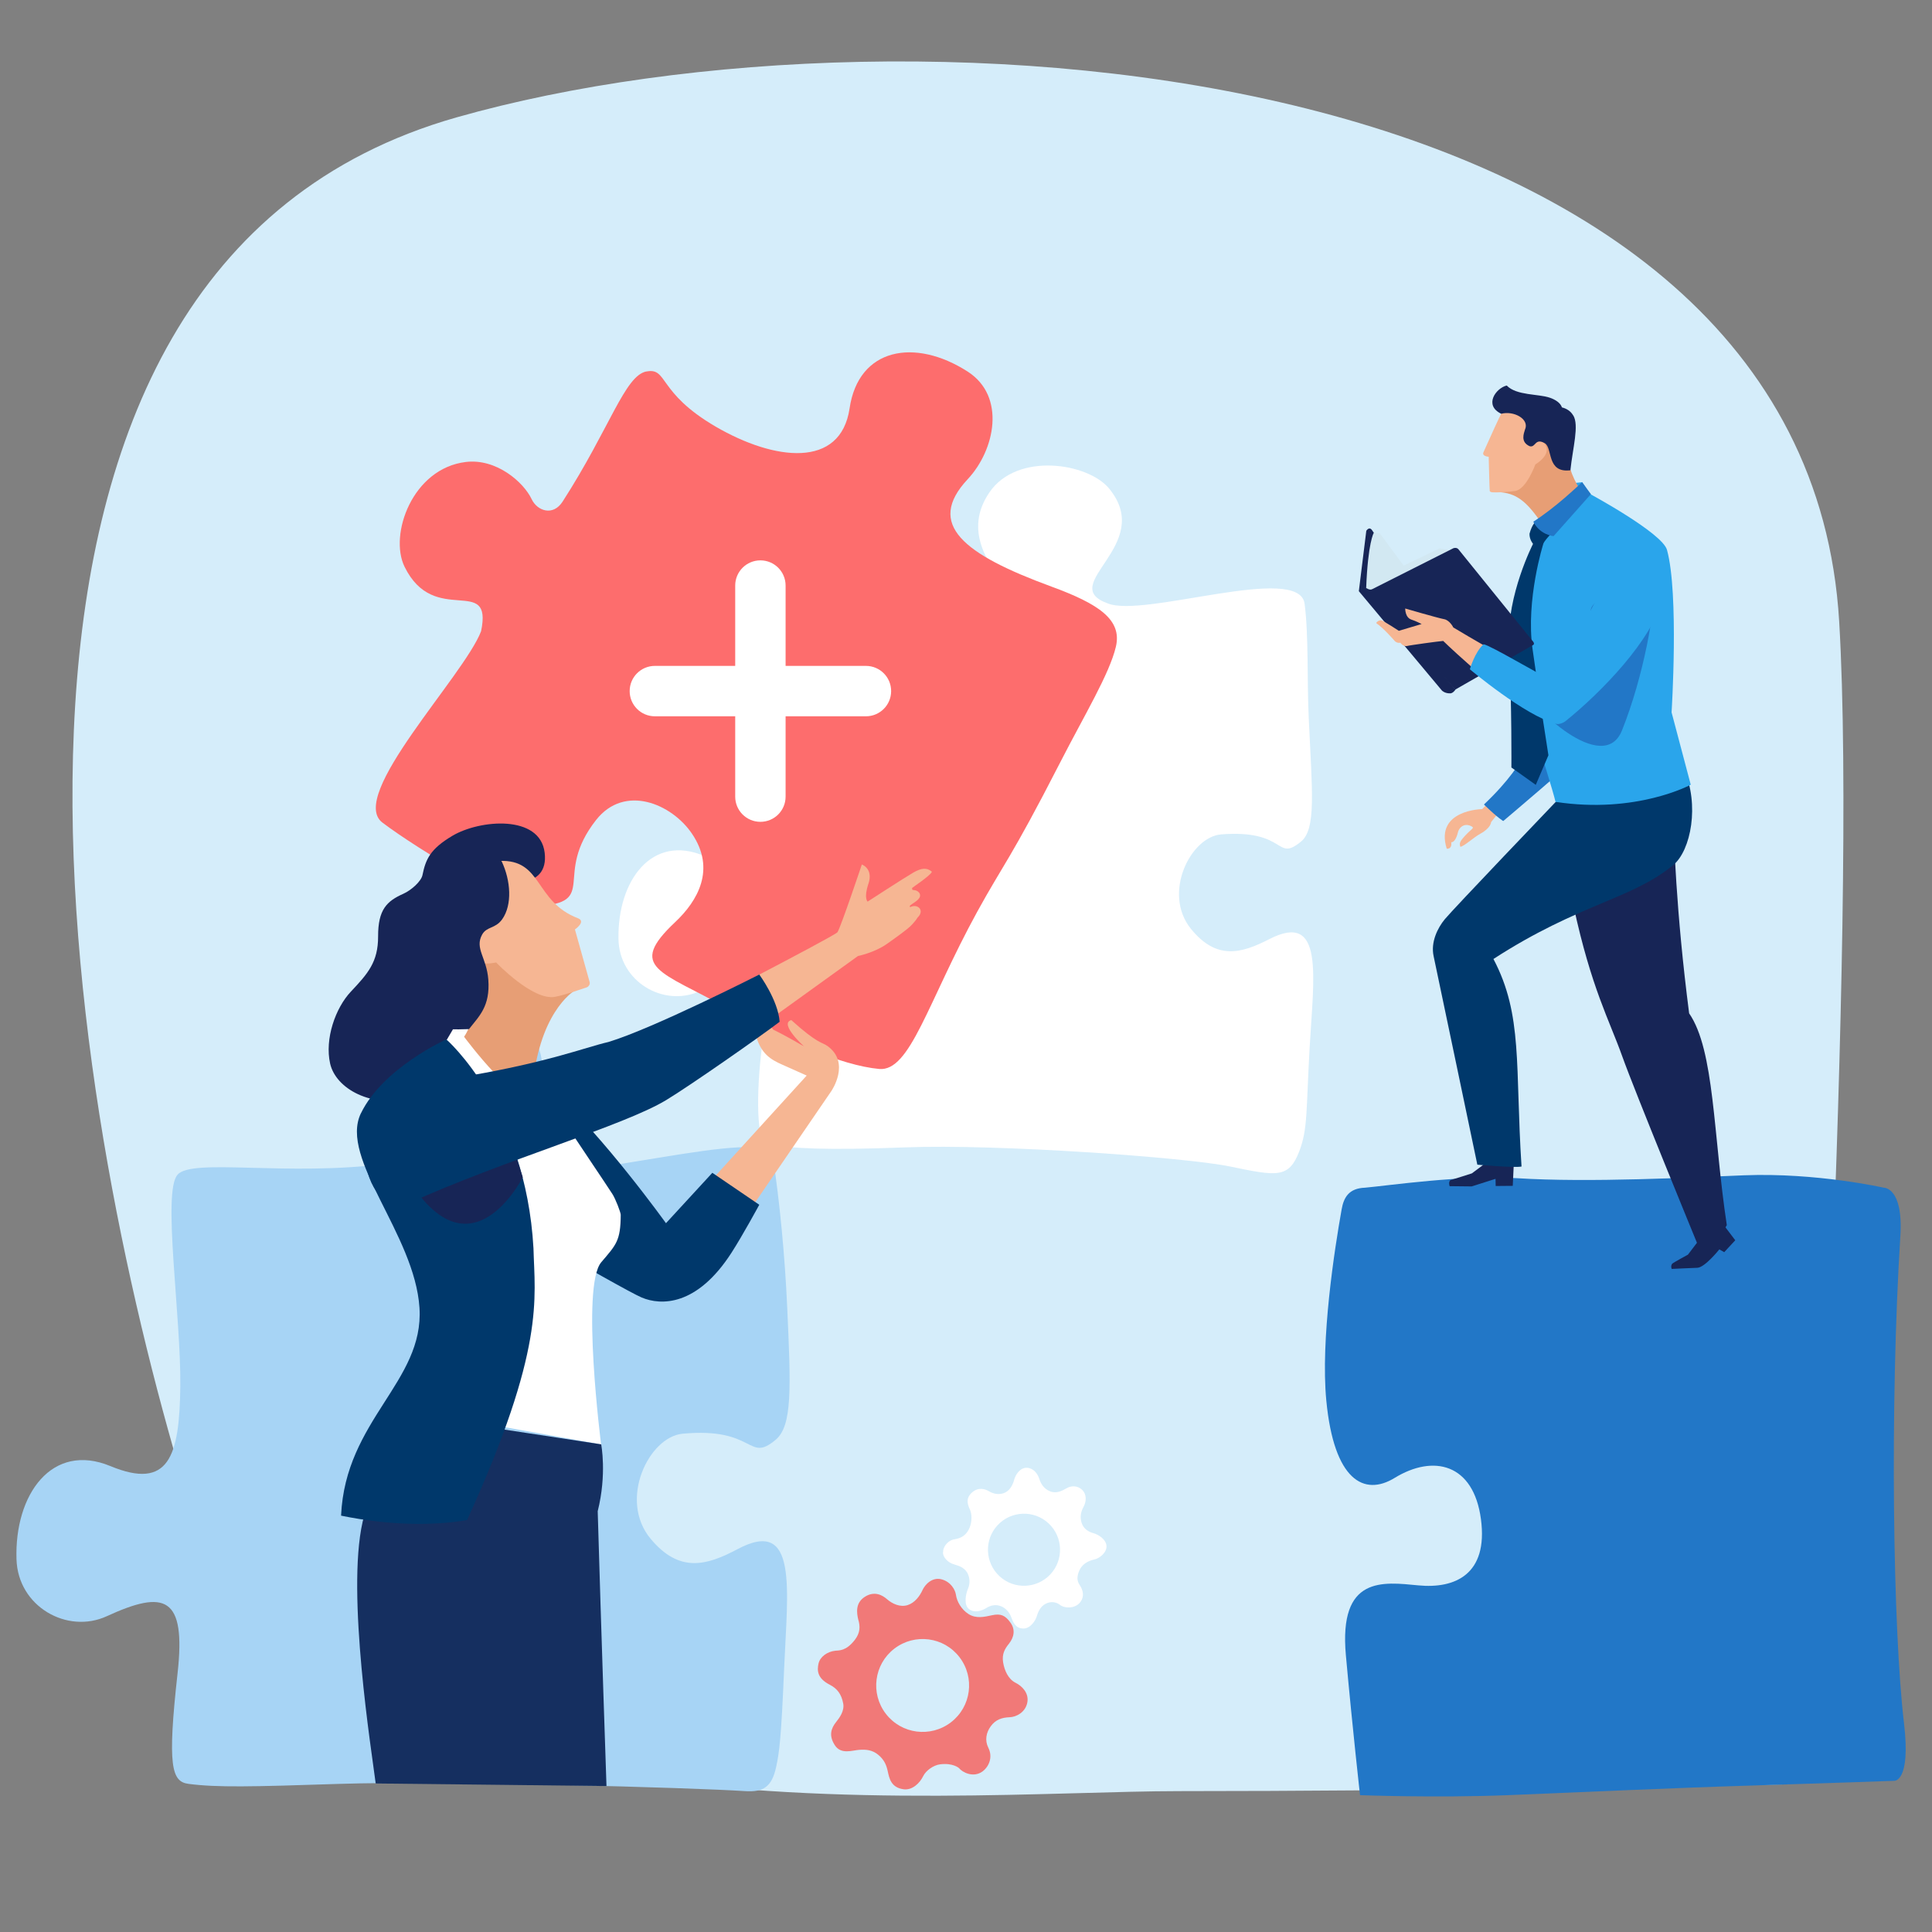
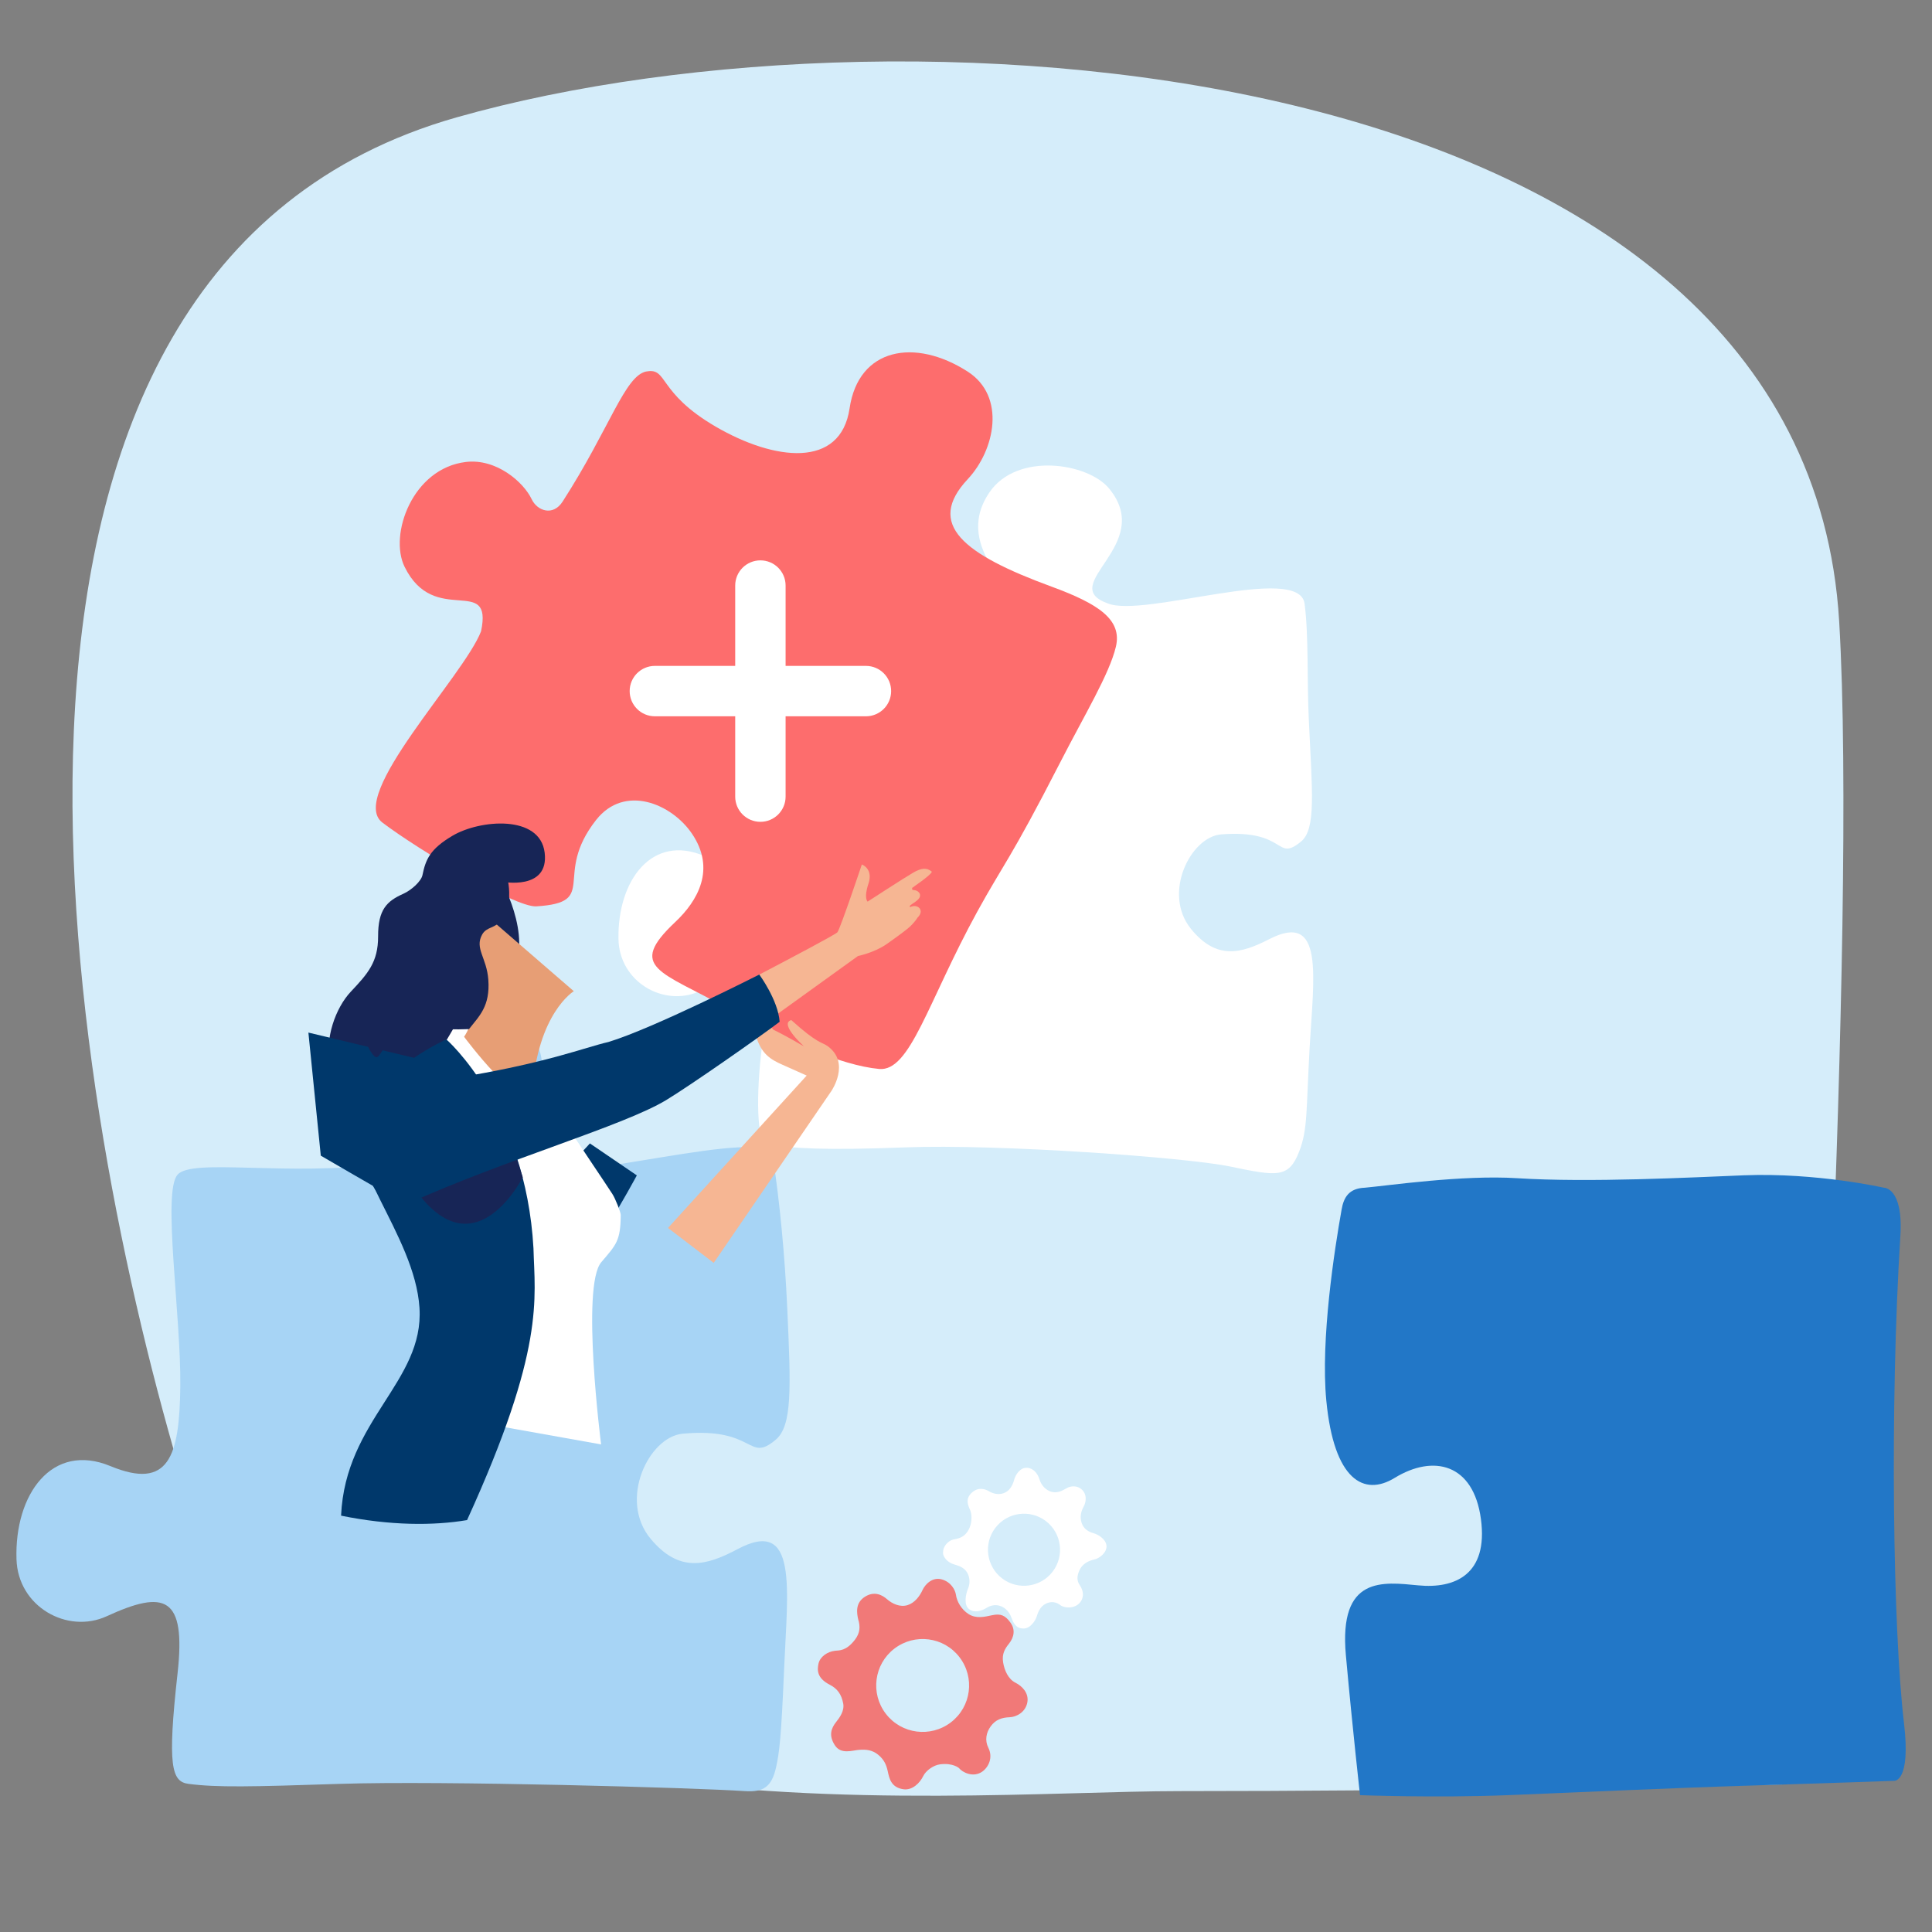
<svg xmlns="http://www.w3.org/2000/svg" id="_レイヤー_2" data-name="レイヤー 2" viewBox="0 0 240 240">
  <rect x="0" y="0" width="240" height="240" fill="#808080" stroke="none" />
  <defs>
    <clipPath id="clippath">
      <rect x="2.03" y="43.76" width="234.69" height="179.4" style="fill: none; stroke-width: 0px;" />
    </clipPath>
    <clipPath id="clippath-1">
      <rect x="2.03" y="43.76" width="234.69" height="179.4" style="fill: none; stroke-width: 0px;" />
    </clipPath>
    <clipPath id="clippath-2">
      <rect x="168.79" y="47.89" width="46.76" height="109.74" style="fill: none; stroke-width: 0px;" />
    </clipPath>
    <clipPath id="clippath-3">
-       <rect x="168.79" y="47.89" width="46.76" height="109.74" style="fill: none; stroke-width: 0px;" />
-     </clipPath>
+       </clipPath>
  </defs>
  <g id="_レイヤー_1-2" data-name="レイヤー 1">
    <g id="img_proc03">
-       <rect width="240" height="240" style="fill: none; stroke-width: 0px;" />
      <path d="M221.58,221.66c-10.19.24-45.41.84-75.09.84s-110.04,8.55-124.33-40.37C8.19,134.31-9.56,33.41,56.72,14.58,113.45-1.53,224.28,6.9,228.47,77.2c2.28,38.24-3.55,137.7-3.91,140.42-.36,2.72-1.08,3.99-2.99,4.04Z" style="fill: #d5edfa; stroke-width: 0px;" />
      <g>
        <g id="_アートワーク_24" data-name="アートワーク 24">
          <g style="clip-path: url(#clippath);">
            <g style="clip-path: url(#clippath-1);">
              <path d="M168.93,223s9.41.36,18.42,0c9.11-.37,20.79-.91,30.44-1.2,8.84-.27,17.5-.58,17.5-.58,0,0,2.11.22,1.23-7.18-1.37-11.52-1.78-39.32-.45-60.51.38-6.06-2.06-5.99-2.06-5.99,0,0-8.34-1.89-17.35-1.54-6.53.26-19.2.93-28.21.36-6.76-.43-16,.92-18.88,1.18-2.02.07-2.65,1.22-2.91,2.71-.87,4.87-2.63,16.15-1.9,23.74.95,9.91,4.69,11.93,8.49,9.6,4.8-2.94,9.8-1.81,10.72,5.14.91,6.87-3.25,8.65-7.78,8.21-4.39-.42-9.9-1.23-9,8.68.86,9.47,1.76,17.39,1.76,17.39" style="fill: #2277c7; stroke-width: 0px;" />
              <path d="M95.43,75.58c.98-1.1,16.63.13,27.93-1.19,4.93-.58-5.44-5.86-.46-13.21,3.43-5.06,12.25-3.69,14.88-.49,5.79,7.05-6.61,11.94-.19,14.26,4.46,1.86,23.79-5.02,24.47.04.52,3.9.29,9.5.52,14.28.42,9.08.94,13.73-.97,15.28-3.18,2.59-1.68-1.54-9.91-.9-3.79.3-7.33,7.31-3.76,11.73,3.16,3.9,6.22,3.09,9.72,1.29,6.88-3.54,5.53,4.59,5.03,13.44-.45,7.97-.22,10.11-1.29,12.91-1.3,3.38-2.75,3.1-8.63,1.88-5.38-1.12-28.8-2.81-40.3-2.37-9.91.38-14.11.15-17.29-.42-1.12-.2-1.33-6-.48-12.44,1.14-8.59-1.28-9.4-7.84-6.51-4.46,1.97-9.94-1.22-10.03-6.52-.13-7.28,4.17-13.09,10.67-10.3,6.52,2.81,7.77-.96,7.97-8.82.2-7.86-.84-21.04-.03-21.95" style="fill: #fff; stroke-width: 0px;" />
              <path d="M120.49,187.52c.23.53.29,1.42-.03,2.22-.57,1.42-1.71,1.41-2.07,1.51-.74.21-1.26.99-1.23,1.52l-.02.15c.03.53.58,1.19,1.4,1.42.67.19,1.44.46,1.75,1.32.24.65.15,1.25-.06,1.74-.26.62-.54,1.99.16,2.5.71.51,1.58.19,2.14-.15.5-.31,1.13-.49,1.81-.22.67.27,1.06.8,1.27,1.34.25.62.49,1.42,1.53,1.43.85,0,1.49-.94,1.68-1.6.17-.58.48-1.15,1.03-1.45,1.06-.57,1.83.12,1.83.12.39.35,1.65.55,2.39-.2.5-.51.69-1.31.04-2.29-.37-.56-.32-1.1-.04-1.77.37-.86,1.16-1.23,1.89-1.39.62-.13,1.57-.87,1.49-1.71-.08-.84-1.08-1.41-1.61-1.55-.6-.16-1.21-.51-1.47-1.26-.26-.78-.07-1.47.22-1.99.37-.67.43-1.56-.17-2.14-.6-.58-1.41-.5-1.92-.2-.59.35-1.3.71-2.1.37-.74-.31-1.11-.94-1.3-1.54-.14-.45-.57-1.26-1.45-1.36-.94-.1-1.51.91-1.65,1.43-.17.64-.49,1.31-1.12,1.63-.66.34-1.45.2-2.01-.14-.48-.29-1.32-.57-2.12.14-.79.71-.59,1.4-.27,2.12M123.92,189.47c1.68-1.81,4.52-1.92,6.33-.24,1.81,1.68,1.92,4.52.24,6.33-1.68,1.81-4.52,1.92-6.33.24-1.81-1.68-1.92-4.52-.24-6.33" style="fill: #fff; stroke-width: 0px;" />
              <path d="M106.65,201.3c.19.74.23,1.52-.46,2.41-1.08,1.4-1.94,1.3-2.43,1.35-1.01.11-1.89.76-2.08,1.59-.18.83-.2,1.82,1.41,2.64.91.47,1.44,1.16,1.66,2.34.16.9-.44,1.73-.88,2.28-.64.8-.93,1.69-.17,2.88.77,1.2,2.18.64,3.04.58.81-.06,1.61,0,2.35.61.78.64,1.03,1.32,1.19,2.06.19.86.4,2.02,1.97,2.23,1.11.15,2.04-.82,2.43-1.63.35-.71,1.29-1.37,2.11-1.47,1.59-.2,2.33.46,2.33.46.43.54,1.78,1.24,2.91.44.77-.55,1.36-1.74.74-2.97-.45-.9-.27-1.87.3-2.65.61-.84,1.38-1.09,2.36-1.13.83-.03,2-.63,2.2-1.9.17-1.12-.65-1.97-1.49-2.39-.88-.44-1.36-1.5-1.53-2.53-.17-1.07.24-1.71.73-2.32.63-.79.82-1.75.17-2.63-.65-.89-1.19-1.13-2.28-.9-.88.19-1.95.47-2.92-.15-.89-.57-1.45-1.57-1.56-2.39-.09-.62-.62-1.59-1.75-1.91-1.2-.34-2.09.65-2.39,1.3-.36.79-.98,1.61-1.86,1.89-.94.3-1.92-.17-2.57-.74-.56-.49-1.54-1.05-2.73-.3-1.19.75-1.06,1.95-.81,2.95M111.1,204.8c2.53-1.94,6.15-1.47,8.09,1.06,1.94,2.53,1.47,6.15-1.06,8.09-2.53,1.94-6.15,1.47-8.09-1.06-1.94-2.53-1.47-6.15,1.06-8.09" style="fill: #f17978; stroke-width: 0px;" />
              <path d="M22.04,145.93c1.89-2.11,13.58.26,26.09-1.38,5.46-.72-6.28-7.36-.79-15.53,5.97-8.89,15.2-4.66,18.17-1.16,6.53,7.72-7.1,14.88.04,17.35,4.97,1.99,29.85-5.42,30.44-1.6.87,5.59,1.52,12.56,1.8,18.78.46,10.06.65,14.72-1.44,16.47-3.49,2.92-2.44-1.61-11.55-.76-4.2.39-8.01,8.22-3.97,13.06,3.56,4.27,6.94,3.33,10.79,1.28,7.56-4.03,6.2,5,5.79,14.81-.37,8.84-.61,10.51-1,12.28-.54,2.45-1.58,3.12-3.87,2.97-6.08-.42-37.63-1.32-50.38-.9-10.99.36-15.17.46-18.73,0-2.11-.27-2.66-2.15-1.37-13.75,1.06-9.55-1.57-10.4-8.79-7.08-4.91,2.26-11.04-1.19-11.22-7.07-.26-8.07,4.41-14.58,11.66-11.58,7.27,3.01,8.59-1.19,8.69-9.9.1-8.71-2.25-24.17-.35-26.28" style="fill: #a7d4f5; stroke-width: 0px;" />
              <path d="M80.3,46.14c-2.69.53-4.52,7.02-10.41,16.17-1.18,1.84-3.15,1.18-3.85-.31-.99-2.09-4.37-5.08-8.19-4.61-6.62.81-9.54,9.01-7.6,13,3.71,7.6,11.01.87,9.51,8.03-2.14,5.57-16.62,20.45-12.26,23.76,4.43,3.37,16.49,10.57,19.12,10.41,7.91-.49,1.96-3.77,7.43-10.73,3.54-4.5,9.39-2.01,11.9,1.69,3.01,4.42.73,8.36-2.08,11-6.04,5.69-1.77,6.08,6.48,10.7,7.04,3.94,14.1,7.1,18.86,7.54,3.86.36,6.01-8.26,12.18-19.52,3.19-5.82,4.14-6.51,10.27-18.48,3.05-5.96,6.16-11.07,6.96-14.45.8-3.38-2.17-5.33-8-7.47-10.93-4.01-15.66-7.73-10.41-13.34,3.4-3.63,4.78-10.3,0-13.37-6.57-4.22-13.56-2.95-14.67,4.56-1.11,7.53-9.34,6.52-16.63,2.28-7.28-4.24-5.92-7.37-8.61-6.85" style="fill: #fd6d6d; stroke-width: 0px;" />
              <path d="M62.36,109.53s5.88,1.16,5.3-3.61c-.58-4.76-8.06-4.11-11.45-2.1-2.8,1.66-3.33,2.94-3.73,4.89-.15.75-1.35,1.86-2.38,2.32-2.04.91-3.14,1.95-3.13,5.29.01,3.2-1.29,4.64-3.39,6.87-1.91,2.03-3.26,5.86-2.57,8.93.69,3.07,5.04,5.65,10.61,4.33,3.36-.8,4.63-6.65,7.61-7.96,2.98-1.31,2.4-5.46,3.63-6.72,3.97-4.1-.51-12.24-.51-12.24" style="fill: #172556; stroke-width: 0px;" />
              <path d="M88.66,156.88l14.61-21.34s2.44-3.52-.49-5.61c-.66-.47-1.2-.24-4.48-3.21-1.58.42,1.59,3.28,1.59,3.28,0,0-2.07-1.24-3.83-2.09-.53-.71-1.17-1.36-2.03-3.07-.57-1.13-1.1-.82-1.34-.62.12,1.05.99,3.67,1.24,4.51.63,2.18,1.81,2.9,3.3,3.55.88.39,2.98,1.33,2.98,1.33l-17.23,18.93,5.68,4.34Z" style="fill: #f6b693; stroke-width: 0px;" />
-               <path d="M53.52,131.91s7.19-3.49,15.21,3.65c6.17,5.49,14,16.39,14,16.39l5.76-6.26,5.83,3.97s-2.05,3.78-3.44,5.94c-4.3,6.69-8.78,6.59-11.17,5.58-2.39-1-24.65-13.97-24.65-13.97l-1.54-15.29Z" style="fill: #00386b; stroke-width: 0px;" />
+               <path d="M53.52,131.91c6.17,5.49,14,16.39,14,16.39l5.76-6.26,5.83,3.97s-2.05,3.78-3.44,5.94c-4.3,6.69-8.78,6.59-11.17,5.58-2.39-1-24.65-13.97-24.65-13.97l-1.54-15.29Z" style="fill: #00386b; stroke-width: 0px;" />
              <path d="M55.54,129.11l-1.24,1,.22,45.72,20.15,3.6s-2.51-19.65.02-22.63c1.86-2.19,2.4-2.64,2.42-5.89,0-.3-.65-1.99-1.04-2.59-2.68-4.12-7.42-10.83-10.47-16.34-3.5-6.31-9.2-4.34-9.2-4.34l-.86,1.46Z" style="fill: #fff; stroke-width: 0px;" />
-               <path d="M46.67,221.55c-.49-3.92-3.65-23.52-1.63-32.47,2.02-8.96,9.43-12.74,9.43-12.74l20.21,3.08s.73,3.68-.43,8.31c.42,14.55,1.09,34.14,1.09,34.14,0,0-27.75-.32-28.67-.32" style="fill: #152f60; stroke-width: 0px;" />
              <path d="M71.28,123.13s-4.51,2.72-5.16,12.51c-1.34,2.76-8.47-6.85-8.47-6.85,0,0,1.06-1.43,1.36-4.01.3-2.58-.26-12.49-.26-12.49l12.53,10.84Z" style="fill: #e79e75; stroke-width: 0px;" />
-               <path d="M59.95,114.17s-1.68.21-1.95,3.27c-.27,3.06,3.63,2.12,3.63,2.12,0,0,4.56,4.78,7.31,4.27,1.35-.25,3.63-1.09,3.9-1.16.27-.07.49-.4.41-.67-.07-.27-1.83-6.54-1.83-6.54,0,0,1.43-.99.38-1.39-5.44-2.08-4.37-7.36-9.76-7.12l-2.09,7.22Z" style="fill: #f6b693; stroke-width: 0px;" />
              <path d="M51.22,114.52c3.64-5.95,9.12-10.43,11.12-7.48,1.09,2.33,1.33,5.34.04,7.16-.85,1.19-1.92.87-2.49,1.9-.95,1.72.57,2.86.77,5.59.25,3.34-1.16,4.55-2.4,6.15-3.59.16-5.93-.37-7.39.06-4.1,1.21-3.36,5-4.85,2.69-2.01-3.13,1-9.23,5.19-16.08" style="fill: #172556; stroke-width: 0px;" />
              <path d="M44.83,138.31c2.72-5.64,10.61-9.2,10.61-9.2,0,0,9.86,8.58,10.83,25.96.16,6.24,1.49,12.42-8.25,33.76-4.17.71-9.58.69-15.65-.55.53-11.91,10.32-16.64,9.74-25.81-.58-9.16-10-18.53-7.28-24.17" style="fill: #00386b; stroke-width: 0px;" />
              <path d="M64.94,146.24l-2.01-6.14s-5.81,6.09-14.8,1.28c8.9,20.66,16.81,4.86,16.81,4.86" style="fill: #172556; stroke-width: 0px;" />
              <path d="M82.81,127.04s20.53-10.56,21.22-11.23c.44-.69,3.03-8.42,3.03-8.42,0,0,1.45.5.82,2.39-.61,1.82-.1,2.22-.1,2.22,0,0,4.64-3.01,5.65-3.59,1.01-.59,1.7-.66,2.31-.14.11.1-.56.73-2.43,2.03-.08.52.41-.01.92.66.47.91-1.64,1.47-1.15,1.72.89-.46,1.86.39.89,1.32-.25.44-.83,1.02-1,1.17-.41.36-1.32,1.05-2.83,2.11-1.51,1.06-3.56,1.48-3.56,1.48l-18.45,13.29-5.32-5.02Z" style="fill: #f6b693; stroke-width: 0px;" />
              <path d="M56.37,133.94c11.39-1.82,16.2-3.81,19.21-4.5,5.6-1.69,18.74-8.38,18.74-8.38,0,0,2.34,3.17,2.53,5.87-2.32,1.77-11.1,7.92-14.1,9.73-5.31,3.21-20.06,7.41-32.07,12.85-5.1,2.31-10.84-12.94,5.68-15.57" style="fill: #00386b; stroke-width: 0px;" />
              <path d="M81.35,82.72h9.98v-9.98c0-1.73,1.4-3.13,3.13-3.13s3.13,1.4,3.13,3.13v9.98h9.98c1.73,0,3.13,1.4,3.13,3.13s-1.4,3.13-3.13,3.13h-9.98v9.98c0,1.73-1.4,3.13-3.13,3.13s-3.13-1.4-3.13-3.13v-9.98h-9.98c-1.73,0-3.13-1.4-3.13-3.13s1.4-3.13,3.13-3.13" style="fill: #fff; stroke-width: 0px;" />
            </g>
          </g>
        </g>
        <g id="_アートワーク_10" data-name="アートワーク 10">
          <g style="clip-path: url(#clippath-2);">
            <g style="clip-path: url(#clippath-3);">
              <path d="M213.68,151.59l1.88,2.48-1.37,1.48-.61-.35s-1.79,2.26-2.74,2.29c-.95.03-3.17.14-3.17.14,0,0-.17-.32.05-.64.09-.12,1.96-1.13,1.96-1.13l1.74-2.29,2.26-1.98Z" style="fill: #172556; stroke-width: 0px;" />
              <path d="M195.48,112.59c2.19,10.12,4.45,14.17,6.03,18.6,1.58,4.43,9.31,23.24,9.31,23.24,0,0,2.73-.4,3.69-2.24-1.7-11.21-1.51-21.72-4.68-26.31-1.65-12.82-1.88-21.37-2.1-27.1-2.45,1.29-4.61,3.05-3.99,3.8,1.76,2.12-3.91,6.67-8.26,10.01" style="fill: #172556; stroke-width: 0px;" />
              <path d="M188.05,144.54l-.13,2.77-2.12.02-.02-.89-2.96.94-2.74-.03s-.25-.7.25-.8c.14-.03,2.51-.79,2.51-.79l2.18-1.63,3.02.41Z" style="fill: #172556; stroke-width: 0px;" />
              <path d="M193.28,99.59s-12.73,13.3-13.81,14.61c-.88,1.07-1.76,2.83-1.38,4.58.33,1.52,5.43,25.9,5.43,25.9,0,0,4.6.42,5.49.23-.81-12.46.19-18.82-3.49-25.78,10.64-6.89,17.11-7.38,22.33-11.66,2.22-1.83,3.28-7.51,1.34-11.89-8.03-.11-15.07,4.08-15.9,4.01" style="fill: #00386b; stroke-width: 0px;" />
              <path d="M185.02,99.59l-.9.92s-5.91.08-4.4,4.92c.42.03.63-.26.56-.8.3,0,.61-.36.82-1.2.19-.78.94-1.24,1.76-.74.31.18-.09.29-.83,1.09-.79.85-.73,1.01-.62,1.41.45-.04,1.67-1.18,2.48-1.62,1.32-.71,1.34-1.44,1.34-1.44l1.37-1.74-1.57-.79Z" style="fill: #f6b693; stroke-width: 0px;" />
              <path d="M191.89,71.99s.93,13.67,1.69,16.61c-4.11,2.86-2.92,5.36-9.24,11.34,1.83,1.77,2.4,2.05,2.4,2.05,0,0,8.8-7.4,11.59-10.19,2.79-2.78-.01-19.78-.01-19.78l-6.42-.03Z" style="fill: #2277c7; stroke-width: 0px;" />
              <path d="M194.45,60.66l.8-.62,1.26-.14,1.02,1.47s8.97,4.84,9.55,6.94c1.5,5.44.57,20.18.57,20.18l2.38,8.99s-6.74,3.67-16.8,2.13c-.23-1.09-1.97-6.62-2.24-7.46-.82-2.53-1.73-5.57-3.01-13.02,0,0,.23-4.57,1.26-7.58,2.7-7.83,5.21-10.88,5.21-10.88" style="fill: #2aa5eb; stroke-width: 0px;" />
              <path d="M190.84,64.73s-.52.35-.84,1.58c-.02.72.44,1.25.44,1.25,0,0-3.26,6.36-2.99,12.31.37,8.21.3,15.47.3,15.47l3.03,2.16,1.57-3.68s-1.08-6.84-1.97-13.18c-.87-6.13,1.34-13.1,1.34-13.1,0,0,.06-.3.93-1.19-1.29-.57-1.8-1.59-1.8-1.59" style="fill: #00386b; stroke-width: 0px;" />
              <path d="M185.71,61.12c2.34,0,3.67.85,5.54,3.52,1.63.53,5.92-2.68,5.17-3.65-.28-.36-1.44-2.12-1.76-4.46-.27-1.95-2.7-2.9-3.33-2.8l-4.79,2.88-1.14,4.15s.29.37.3.37" style="fill: #e79e75; stroke-width: 0px;" />
              <path d="M196.55,59.9c.5.72,1.08,1.48,1.08,1.48l-4.64,5.22s-1.66-.12-2.52-1.79c2.87-1.85,5.41-4.33,6.08-4.92" style="fill: #2277c7; stroke-width: 0px;" />
              <path d="M189.28,85.3c.68,2.36,9.9,11.2,12.21,5.43,2.65-6.59,4.27-15.39,3.94-18.39-.33-3.01-6.85,1.53-7.71,3.09-.86,1.56,2.82,8.76-6.44,9.37-.21.01-2.1.17-2,.51" style="fill: #2277c7; stroke-width: 0px;" />
              <path d="M190.16,55.29s.92-1.33,1.78-.06c.86,1.27-1.21,2.46-1.21,2.46,0,0-1.11,3.09-2.51,3.3-.83.13-2.17.2-2.75.17-.14,0-.38-.04-.41-.17-.03-.14-.13-4.25-.13-4.25,0,0-.88-.05-.65-.56.99-2.19,1.95-4.35,2.3-4.96.34-.61,1.82-1.68,2.7-.64.88,1.04.89,4.72.89,4.72" style="fill: #f6b693; stroke-width: 0px;" />
              <path d="M195.42,51.6c-.28-.51-.81-.85-1.39-.99-.19-.58-.84-.97-1.46-1.19-1.47-.52-4.18-.26-5.4-1.53-1.36.33-2.87,2.46-.68,3.51,1.51-.41,3.57.64,2.94,1.99-.12.44-.59,1.51.59,2.04.77.21.64-1.09,1.9-.36.98.64.19,3.71,3.16,3.35.29-2.78,1.11-5.59.35-6.83" style="fill: #172556; stroke-width: 0px;" />
              <path d="M169.73,65.91l-.93,7.53,10.32,12.34s.35.38,1.05.35c.34-.01.63-.46.63-.46l-10.55-12.69.73-6.32s-.48-.71-.52-.77c-.36-.55-.71.02-.71.02" style="fill: #172556; stroke-width: 0px;" />
-               <path d="M170.65,66.2l.73.02,2.99,4.04,4.46-2.14,1.83.34s-8.83,4.07-10.14,4.72c-.41.2-.75-.15-.81-.12.22-5.67.94-6.86.94-6.86" style="fill: #d2e8f2; stroke-width: 0px;" />
              <path d="M180.77,85.68l-10.73-12.28,10.51-5.3s.38-.14.61.12c.2.24,7.79,9.62,9.27,11.46.25.31.04.43.04.43l-9.7,5.56Z" style="fill: #172556; stroke-width: 0px;" />
              <path d="M190.11,83.47c-1.85-1.03-7.96-4.53-9.58-5.53-.04-.11-.49-.9-1.12-1.02-.92-.18-4.85-1.33-4.85-1.33,0,0-.03,1.12.77,1.38.57.18,1.27.55,1.27.55l-2.83.84s-1.88-1.23-2.17-1.3c-.3-.07-.71.3-.62.36.93.63,2.31,2.24,2.31,2.24,0,0,.28.27.67.18.25.35.6.47.82.41.35-.1,3.95-.59,4.5-.63,1.58,1.56,7.19,6.51,7.95,7.01,1.58,1.05,4.1-2.5,2.91-3.17" style="fill: #f6b693; stroke-width: 0px;" />
              <path d="M182.59,83.14s.61-2.14,1.71-3.11c.94.19,6.93,3.78,8.27,4.35,3.01-5.41,4.47-6.65,7.82-14.48,1.88-4.41,7.61-.91,6.05,4.61-1.16,4.9-7.43,11.42-11.95,15.06-.31.25-.84.44-1.18.35-3.89-1.02-10.73-6.79-10.73-6.79" style="fill: #2aa5eb; stroke-width: 0px;" />
            </g>
          </g>
        </g>
      </g>
    </g>
  </g>
</svg>